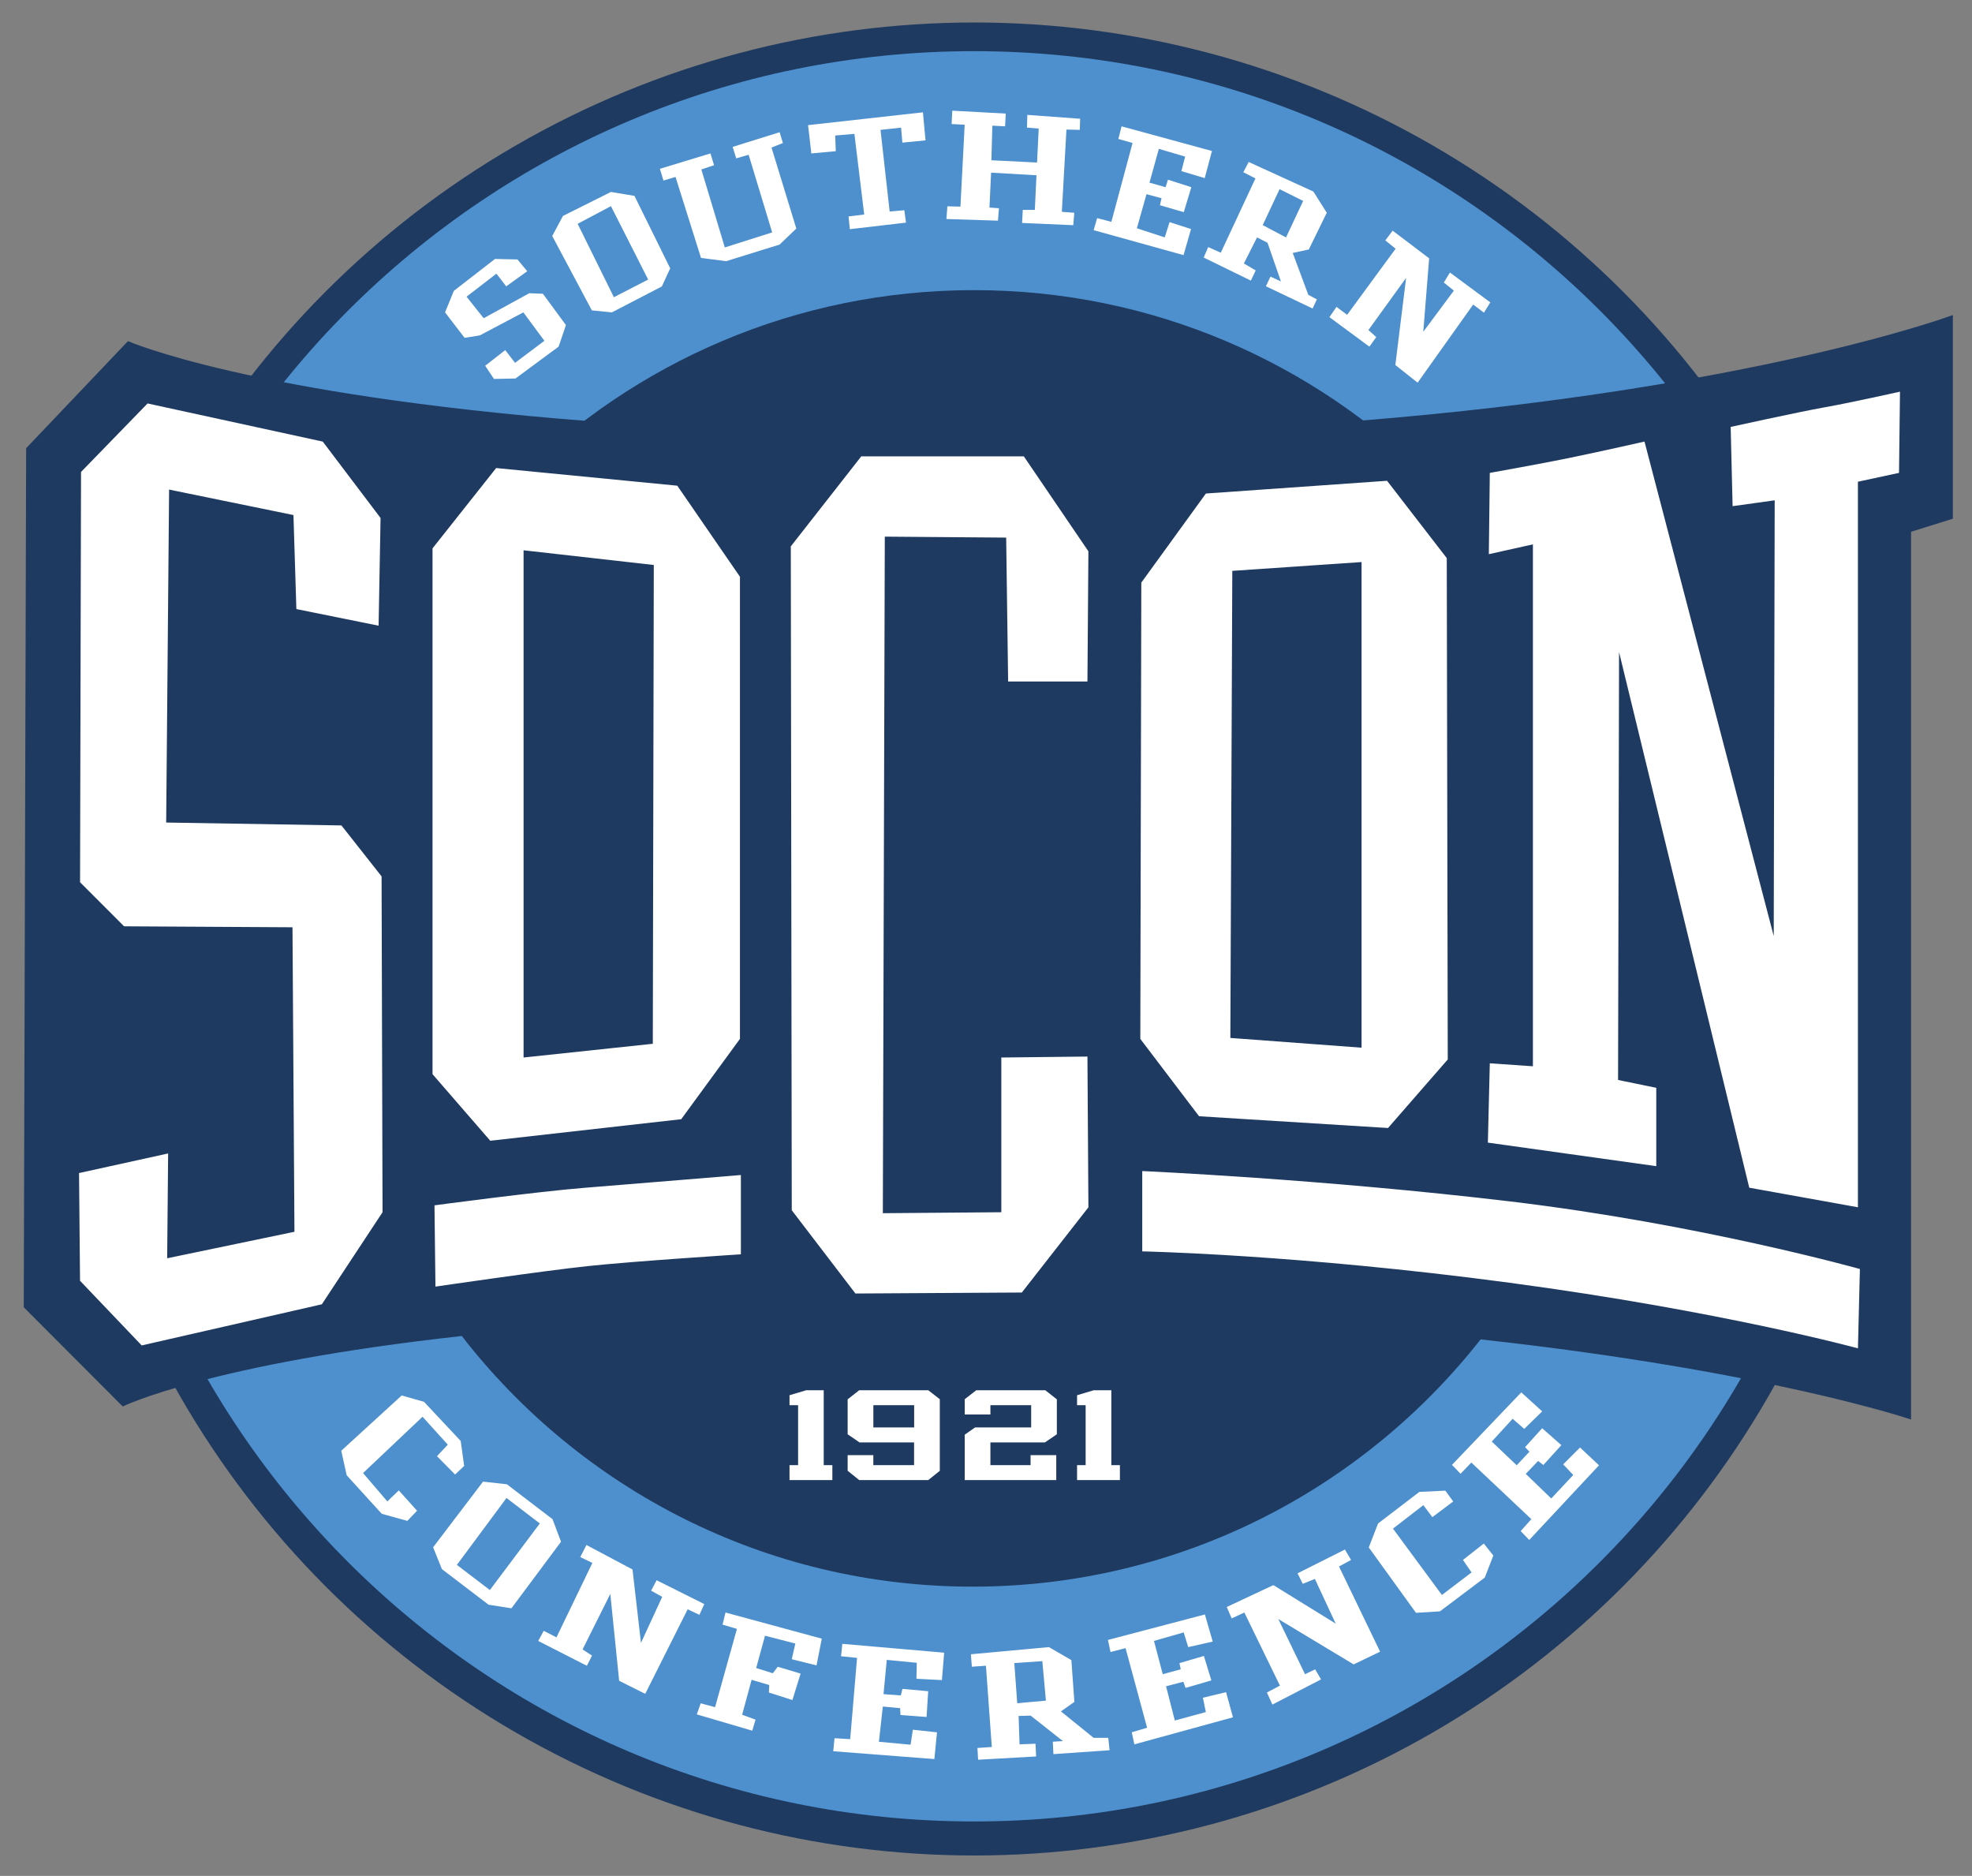
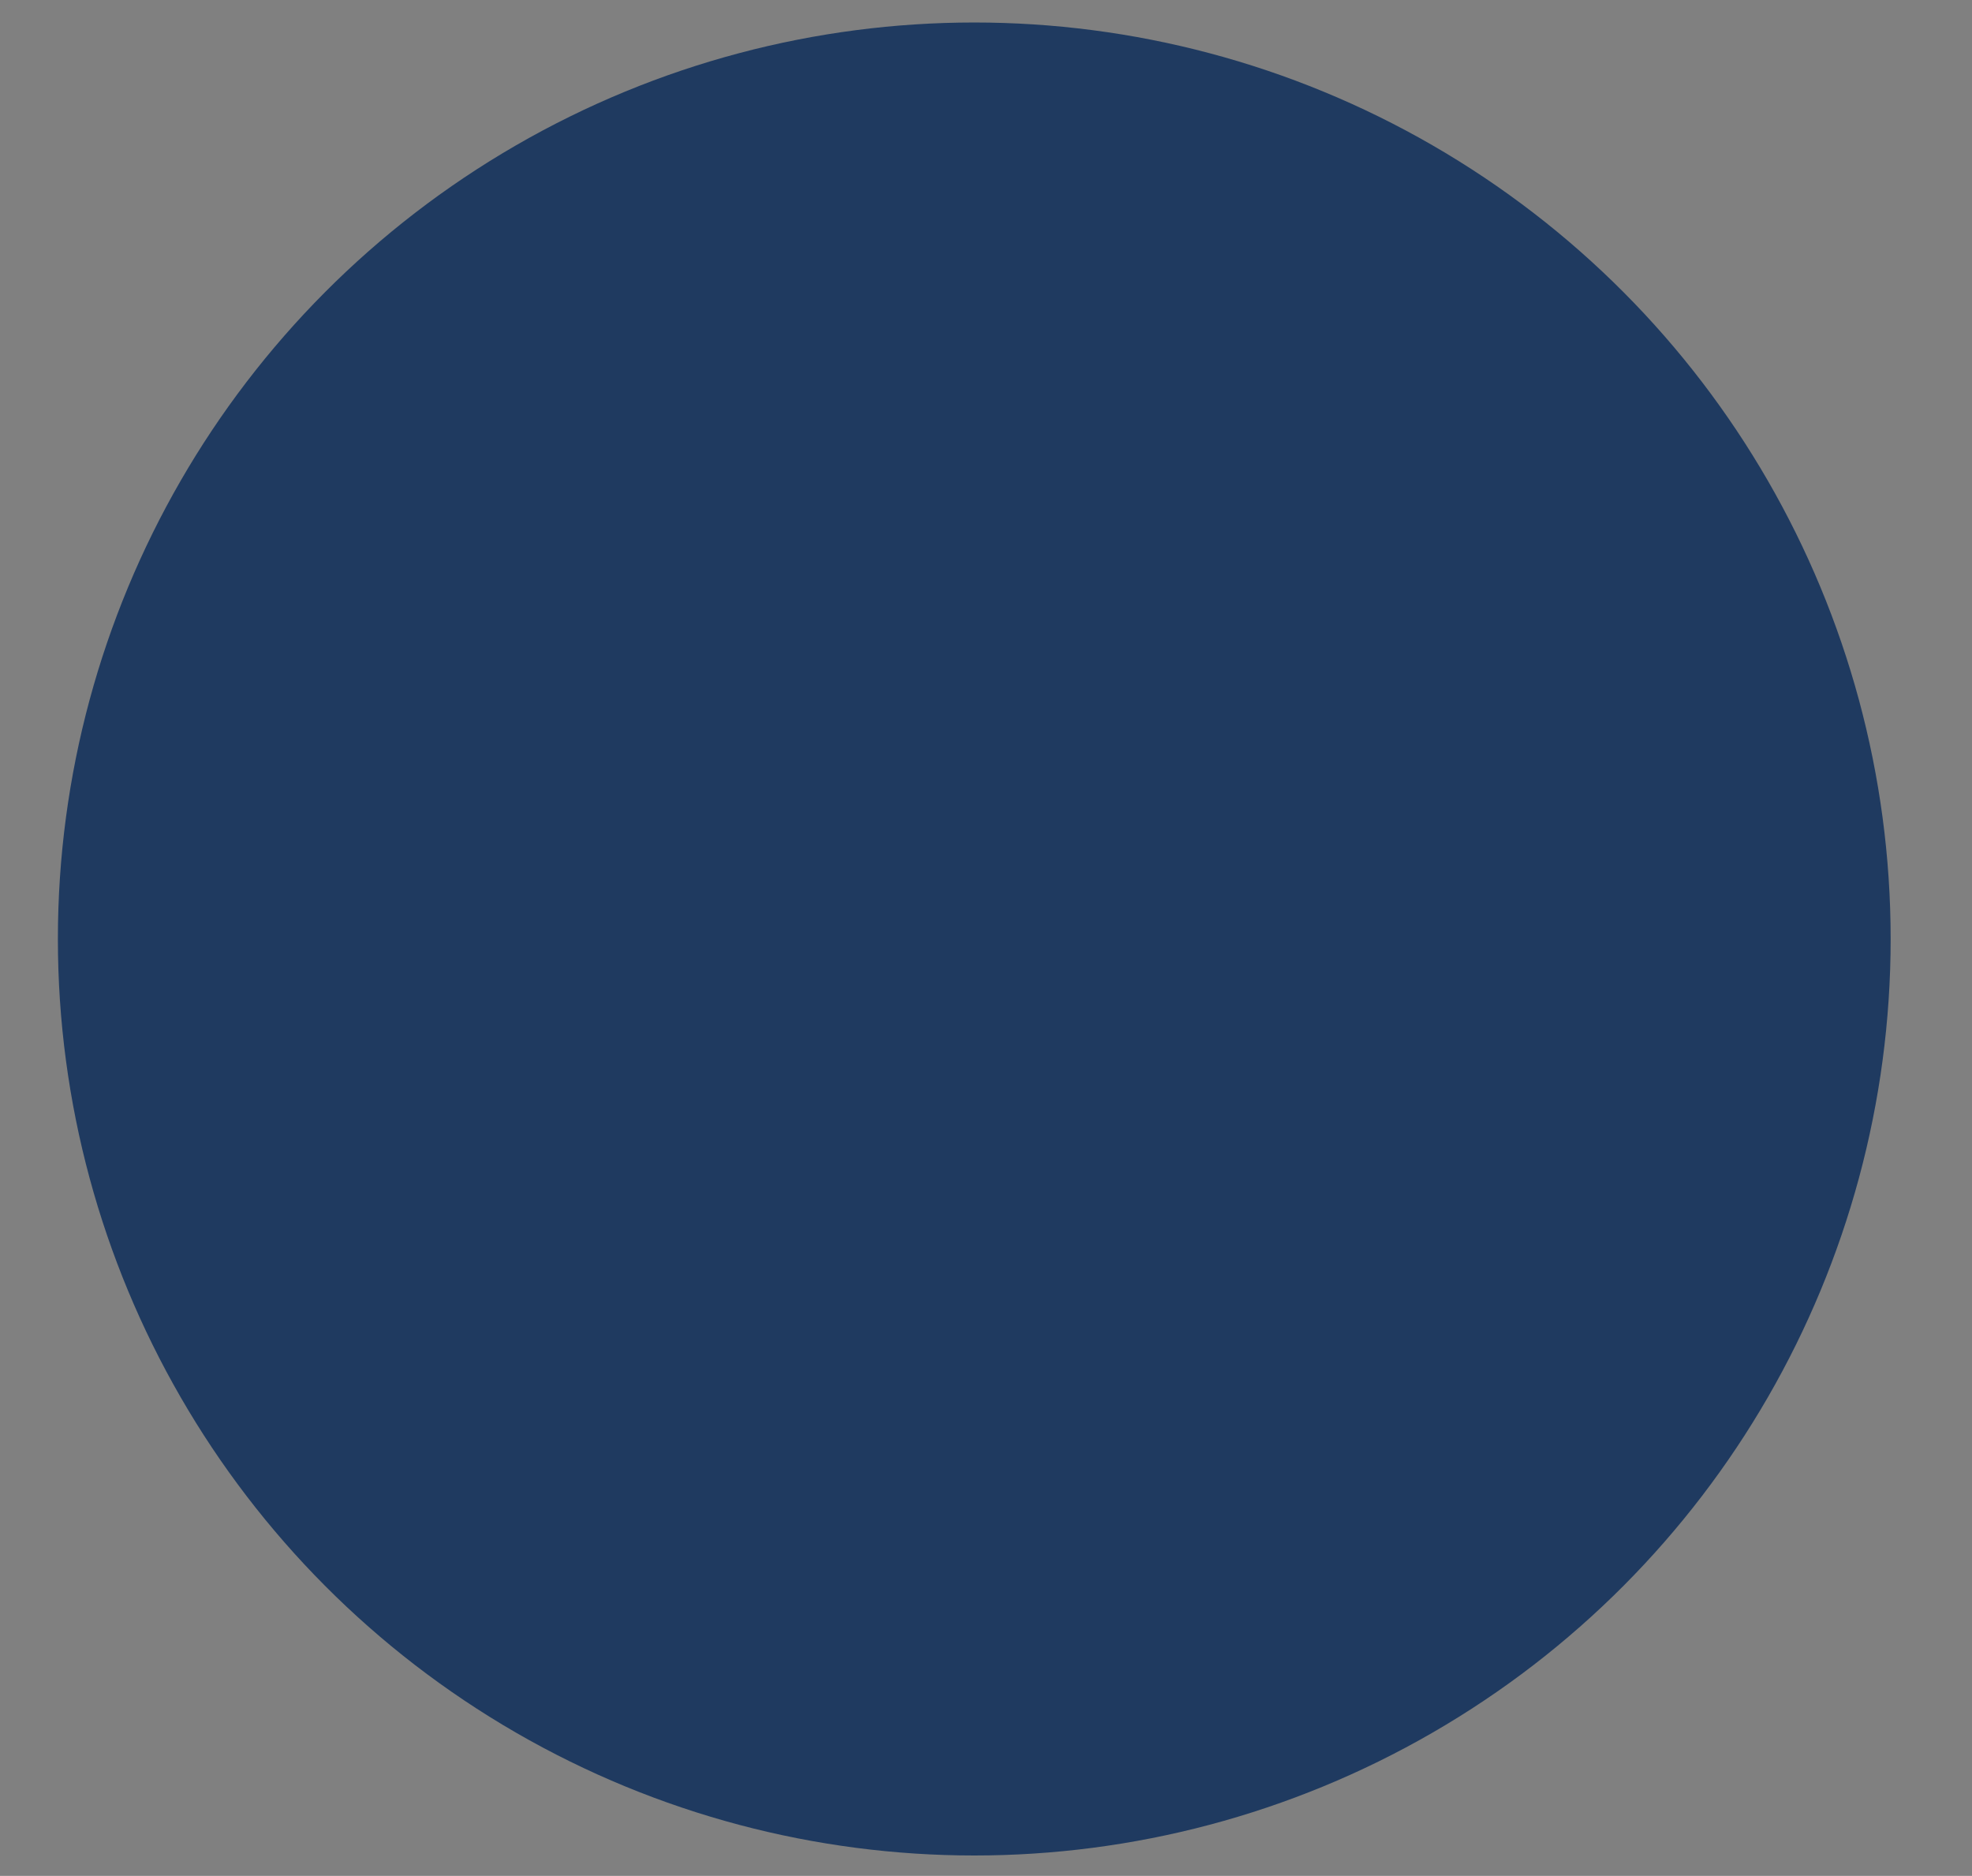
<svg xmlns="http://www.w3.org/2000/svg" height="87.448" viewBox="0 0 91.939 87.448" width="91.939">
  <rect x="0" y="0" width="91.939" height="87.448" fill="#808080" stroke="none" />
  <g transform="matrix(1.25 0 0 -1.25 -638.74 844.01)">
    <g>
      <circle transform="scale(1,-1)" cy="-640.19" cx="547.33" r="34.179" fill="#1F3A60" />
      <g>
-         <path d="m547.32 673.3c-18.231 0-33.009-14.779-33.009-33.011 0-18.23 14.778-33.009 33.009-33.009 18.23 0 33.009 14.779 33.009 33.009 0 18.232-14.779 33.011-33.009 33.011zm0-8.912c13.307 0 24.097-10.788 24.097-24.098 0-13.308-10.79-24.097-24.097-24.097-13.309 0-24.097 10.789-24.097 24.097 0 13.31 10.788 24.098 24.097 24.098z" fill="#4D90CD" />
-         <path d="m561.6 659.51c-4.006 2.97-8.964 4.728-14.334 4.728-5.373 0-10.333-1.76-14.341-4.732-12.6 0.979-17.16 2.98-17.16 2.98l-3.798-3.993-0.089-32.037 3.692-3.7s3.225 1.589 12.646 2.628c4.408-5.684 11.299-9.347 19.05-9.347 7.692 0 14.537 3.609 18.95 9.221 10.756-1.183 16.055-2.989 16.055-2.989v33.108l1.558 0.487v7.595s-7.397-2.764-22.229-3.949" fill="#1F3A60" />
-         <path d="m546.51 671.08-0.025-0.498 0.487-0.025-0.158-3.055-0.487 0.013-0.036-0.475 1.923-0.061 0.036 0.463-0.353 0.025 0.061 1.302 1.692-0.097-0.061-1.291h-0.45l-0.025-0.487 1.909-0.084 0.037 0.463-0.464 0.036 0.172 3.067 0.498-0.011 0.013 0.414-1.97 0.145-0.013-0.475 0.437-0.036-0.061-1.266-1.703 0.084 0.036 1.291 0.475-0.025 0.025 0.475-1.997 0.109zm-1.095-0.061-4.284-0.478 0.122-1.055 0.912 0.084-0.023 0.584 0.717 0.061 0.366-3.006-0.584-0.073 0.048-0.475 2.094 0.244-0.061 0.463-0.548-0.048-0.341 3.044 0.767 0.084 0.048-0.559 0.864 0.084-0.097 1.047zm7.409-0.523-0.12-0.47 0.53-0.15-0.791-2.942-0.53 0.141-0.13-0.45 3.352-0.931 0.28 0.972-0.8 0.259-0.181-0.57-1.039 0.341 0.359 1.27 0.561-0.15-0.061-0.261 0.891-0.259 0.281 0.931-0.87 0.28-0.091-0.28-0.6 0.169 0.35 1.261 0.98-0.289-0.139-0.541 0.87-0.261 0.27 1.011-3.372 0.92zm-12.753-0.219-1.753-0.547 0.134-0.427 0.463 0.133 0.877-2.895-1.766-0.561-0.875 2.909 0.473 0.158-0.133 0.439-1.887-0.573 0.134-0.438 0.45 0.134 0.95-3.019 0.938-0.122 1.995 0.62 0.622 0.597-0.925 3.019 0.425 0.17-0.122 0.402zm17.494-1.111-0.2-0.381 0.452-0.231-1.292-2.77-0.47 0.209-0.169-0.389 1.761-0.861 0.18 0.38-0.441 0.259 0.491 0.972 0.391-0.2 0.5-1.441-0.391 0.18-0.169-0.361 1.741-0.83 0.159 0.341-0.319 0.17-0.581 1.561 0.6 0.13 0.67 1.37-0.5 0.791-2.413 1.102zm1.152-1.012 0.88-0.439-0.639-1.361-0.87 0.459 0.63 1.341zm-24.939-0.105-1.789-0.894-0.4-0.748 1.478-2.775 0.748-0.073 1.863 0.967 0.311 0.675-1.333 2.703-0.878 0.145zm0-0.528 1.389-2.739-1.278-0.658-1.352 2.737 1.241 0.659zm29.158-0.914-0.275-0.364 0.384-0.311-1.808-2.464-0.397 0.295-0.264-0.383 1.492-1.1 0.255 0.356-0.292 0.264 1.406 1.945-0.402-3.25 0.831-0.658 2.072 2.913 0.402-0.302 0.237 0.383-1.506 1.114-0.228-0.373 0.375-0.302-1.141-1.534 0.219 2.739-1.361 1.031zm-33.484-1.058-1.533-1.188-0.328-0.803 0.73-0.95 0.566 0.092 1.625 0.858 0.784-1.059-1.094-0.822-0.366 0.475-0.748-0.584 0.328-0.492 0.803 0.017 1.608 1.188 0.273 0.803-0.859 1.169-0.509 0.019-1.7-0.931-0.639 0.803 1.114 0.858 0.366-0.473 0.784 0.564-0.364 0.439-0.841 0.019zm52.406-4.947s-1.789-0.402-2.811-0.584c-1.023-0.183-3.505-0.731-3.505-0.731l0.072-2.956 1.57 0.219-0.036-16.25-4.82 18.441s-1.517-0.346-2.87-0.625c-0.977-0.2-2.9-0.544-2.9-0.544l-0.036-3.031 1.644 0.366v-19.464l-1.608 0.111-0.072-2.958 6.281-0.878v2.922l-1.425 0.292 0.037 15.958 4.856-19.975 4.053-0.73v27.058l1.533 0.33 0.036 3.031zm-65.361-0.439-2.483-2.556-0.036-15.3 1.642-1.644 6.281-0.036 0.073-11.356-4.747-0.988 0.036 3.909-3.323-0.731 0.037-4.017 2.3-2.411 6.719 1.534 2.264 3.433-0.036 12.525-1.497 1.9-6.537 0.108 0.109 12.417 4.638-0.95 0.109-3.506 3.067-0.62 0.073 4.017-2.155 2.848-6.536 1.423zm26.62-1.972-2.63-3.359 0.036-24.758 2.375-3.105 6.206 0.037 2.483 3.177-0.036 5.623-3.212-0.036v-5.77l-4.419-0.036 0.073 25.231 4.527-0.036 0.073-5.367h2.958l0.036 4.856-2.409 3.542h-6.061zm-13.62-0.438-2.373-2.995v-19.609l2.153-2.483 7.122 0.803 2.191 2.995v17.236l-2.337 3.395-6.755 0.658zm33.228-0.475-6.756-0.475-2.409-3.323-0.037-17.016 2.191-2.884 7.048-0.439 2.228 2.556-0.037 18.697-2.227 2.884zm-32.206-2.592 4.858-0.548-0.037-17.856-4.82-0.512v18.917zm31.256-0.439v-18.111l-4.894 0.364 0.073 17.419 4.82 0.328zm-8.18-22.712v-2.995s5.77-0.11 13.694-1.169c7.924-1.059 13-2.447 13-2.447l0.073 2.959s-5.989 1.679-13.038 2.519c-7.047 0.839-13.73 1.133-13.73 1.133zm-14.97-0.147s-3.98-0.329-5.806-0.475-5.622-0.656-5.622-0.656l0.036-3.031s3.981 0.584 5.697 0.767c1.716 0.182 5.695 0.438 5.695 0.438v2.958zm2.434-8.027-0.62-0.186v-0.37h0.32v-2.237h-0.32v-0.556h1.598v0.556h-0.322v2.794h-0.656zm1.978 0-0.43-0.339v-1.303l0.444-0.303h2.034v-0.848h-1.52v0.372h-0.958v-0.581l0.43-0.347h2.577l0.43 0.344v2.672l-0.43 0.334h-2.577zm4.367 0-0.43-0.334v-0.57h0.958v0.348h1.52v-0.831h-2.092l-0.386-0.27v-1.692h3.414v0.928h-0.958v-0.372h-1.498v0.848h2.034l0.444 0.303v1.303l-0.43 0.339h-2.577zm4.38 0-0.62-0.186v-0.37h0.32v-2.237h-0.32v-0.556h1.598v0.556h-0.32v2.794h-0.658zm15.947-0.08-2.583-2.702 0.319-0.333 0.402 0.419 2.239-2.111-0.398-0.445 0.319-0.331 2.602 2.784-0.708 0.664-0.628-0.628 0.375-0.398-0.82-0.875-0.95 0.917 0.461 0.483 0.194-0.153 0.672 0.742-0.716 0.631-0.637-0.706 0.163-0.17-0.475-0.506-0.93 0.884 0.778 0.85 0.433-0.377 0.669 0.653-0.778 0.708zm-41.756-0.114-2.255-2.062 0.202-0.914 1.309-1.438 0.955-0.263 0.361 0.378-0.681 0.759-0.427-0.412-0.906 1.058 2.219 2.1 0.941-1.041-0.402-0.43 0.675-0.684 0.338 0.32-0.128 0.931-1.369 1.461-0.831 0.236zm17.591-0.362h1.522v-0.831h-1.522v0.831zm-14.559-2.853-1.861-2.448 0.328-0.814 1.741-1.327 0.852-0.134 1.85 2.483-0.317 0.841-1.703 1.302-0.889 0.098zm35.894-0.336-0.969-0.045-1.541-1.178-0.347-0.894 1.761-2.438 0.894 0.055 1.672 1.259 0.319 0.822-0.356 0.447-0.777-0.611 0.32-0.466-1.105-0.841-1.825 2.475 1.133 0.875 0.336-0.447 0.777 0.584-0.292 0.402zm-35.017-0.273 1.242-0.95-1.863-2.483-1.23 0.938 1.85 2.495zm2.981-1.753-0.231-0.45 0.452-0.219-1.339-2.775-0.475 0.244-0.206-0.378 1.814-0.925 0.194 0.378-0.353 0.231 1.034 2.069 0.33-3.239 0.973-0.486 1.583 3.153 0.438-0.208 0.181 0.402-1.777 0.889-0.206-0.389 0.414-0.231-0.792-1.717-0.316 2.739-1.717 0.912zm28.288-0.17-1.766-0.887 0.195-0.391 0.452 0.183 0.777-1.667-2.325 1.436-1.739-0.816 0.183-0.425 0.473 0.219 1.328-2.727-0.487-0.256 0.206-0.45 1.814 0.938-0.219 0.377-0.378-0.183-0.997 2.058 2.811-1.692 0.986 0.475-1.533 3.177 0.45 0.244-0.231 0.389zm-23.102-2.348-0.109-0.452 0.536-0.158-0.816-2.92-0.536 0.145-0.145-0.414 2.069-0.608 0.122 0.412-0.5 0.183 0.353 1.303 0.658-0.195-0.013-0.28 0.877-0.28 0.305 0.986-0.852 0.255-0.183-0.242-0.622 0.194 0.33 1.206 1.131-0.292-0.134-0.584 0.925-0.231 0.195 0.997-3.591 0.975zm17.88-0.073-3.616-0.95 0.097-0.45 0.561 0.145 0.803-2.969-0.572-0.17 0.097-0.45 3.677 1.009-0.256 0.938-0.864-0.208 0.109-0.534-1.156-0.316-0.328 1.277 0.645 0.17 0.084-0.231 0.961 0.281-0.278 0.911-0.912-0.267 0.047-0.23-0.67-0.184-0.327 1.242 1.108 0.317 0.169-0.548 0.914 0.206-0.292 1.011zm-13.522-1.095-0.048-0.463 0.597-0.061-0.256-3.031-0.584 0.036-0.048-0.486 3.772-0.292 0.098 0.997-0.9 0.098-0.086-0.559-1.181 0.109 0.147 1.314 0.645-0.061 0.013-0.255 0.973-0.073 0.061 0.961-0.961 0.086-0.061-0.244-0.645 0.048 0.122 1.278 1.119-0.109-0.013-0.595 0.95-0.05 0.084 1.022-3.797 0.33zm7.703-0.122-2.908-0.267 0.036-0.464 0.525 0.037 0.219-3.031-0.536-0.036 0.025-0.439 2.164 0.122-0.023 0.475-0.595-0.023-0.036 1.058 0.45 0.013 1.203-0.95-0.377-0.023 0.023-0.463 2.094 0.145-0.048 0.463h-0.548l-1.217 0.986 0.5 0.353-0.111 1.559-0.839 0.486zm-0.244-0.523 0.134-1.473-1.07-0.097-0.108 1.497 1.044 0.073z" fill="#fff" />
-       </g>
+         </g>
    </g>
  </g>
</svg>